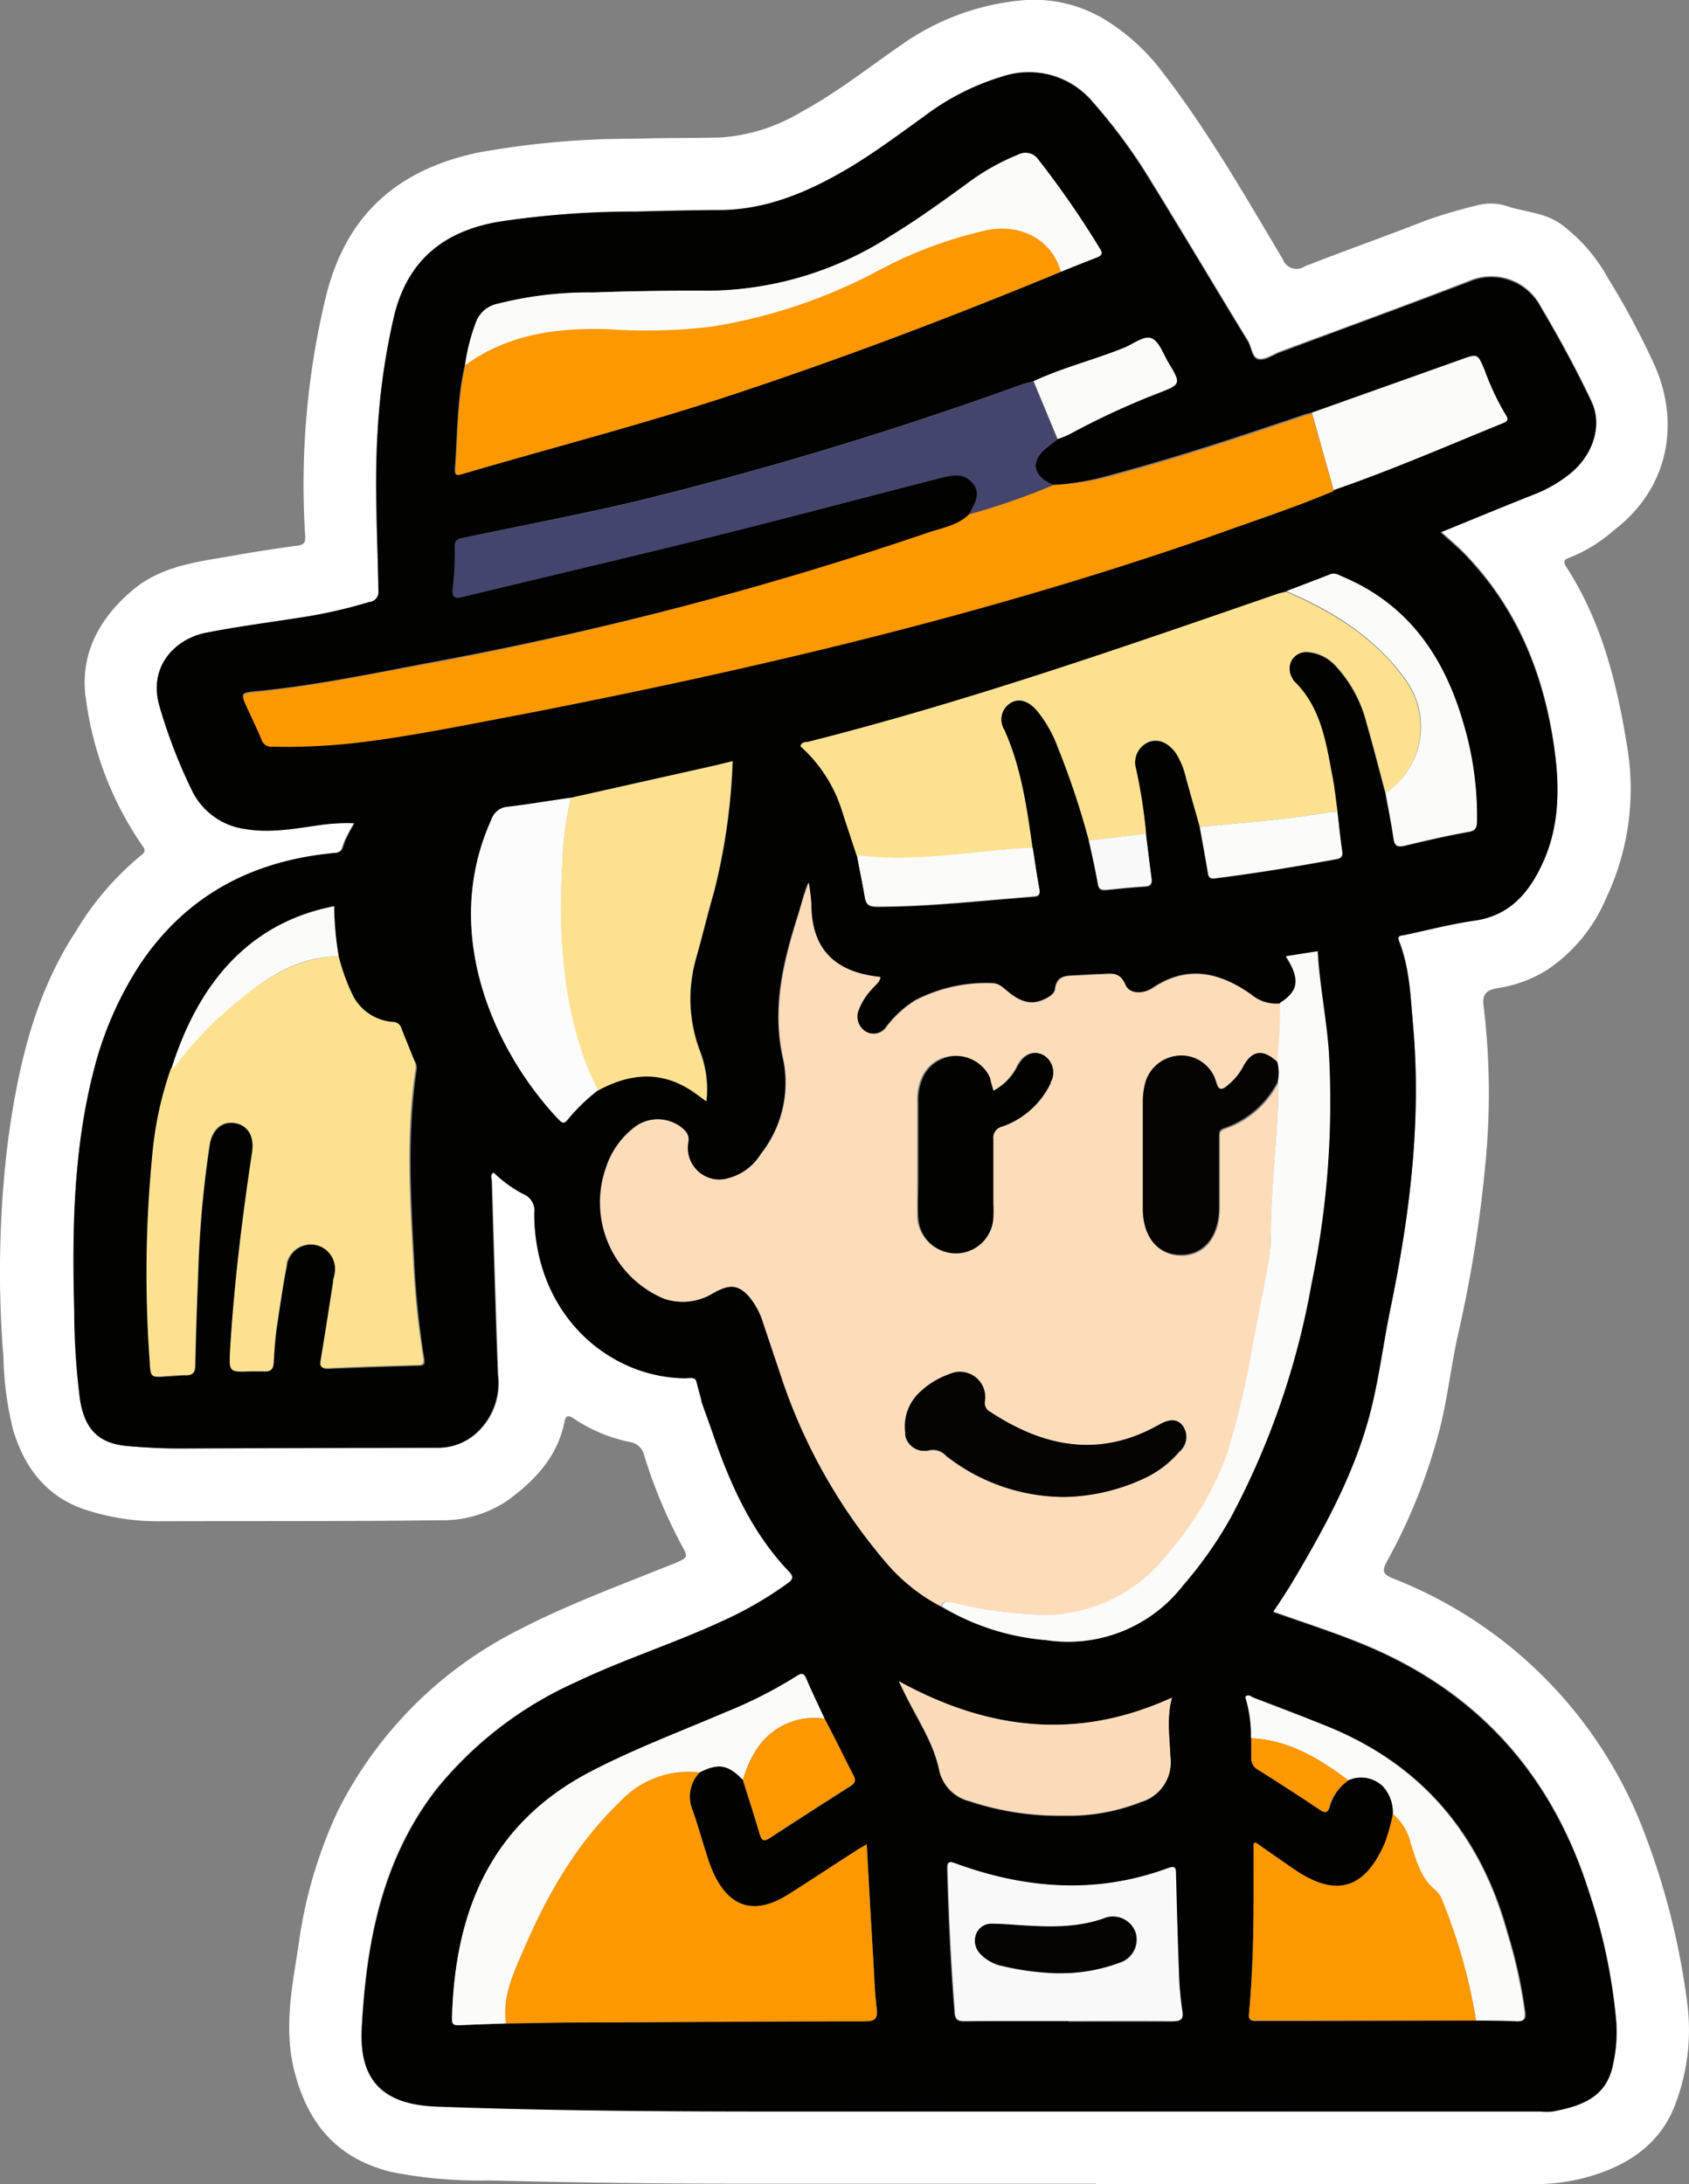
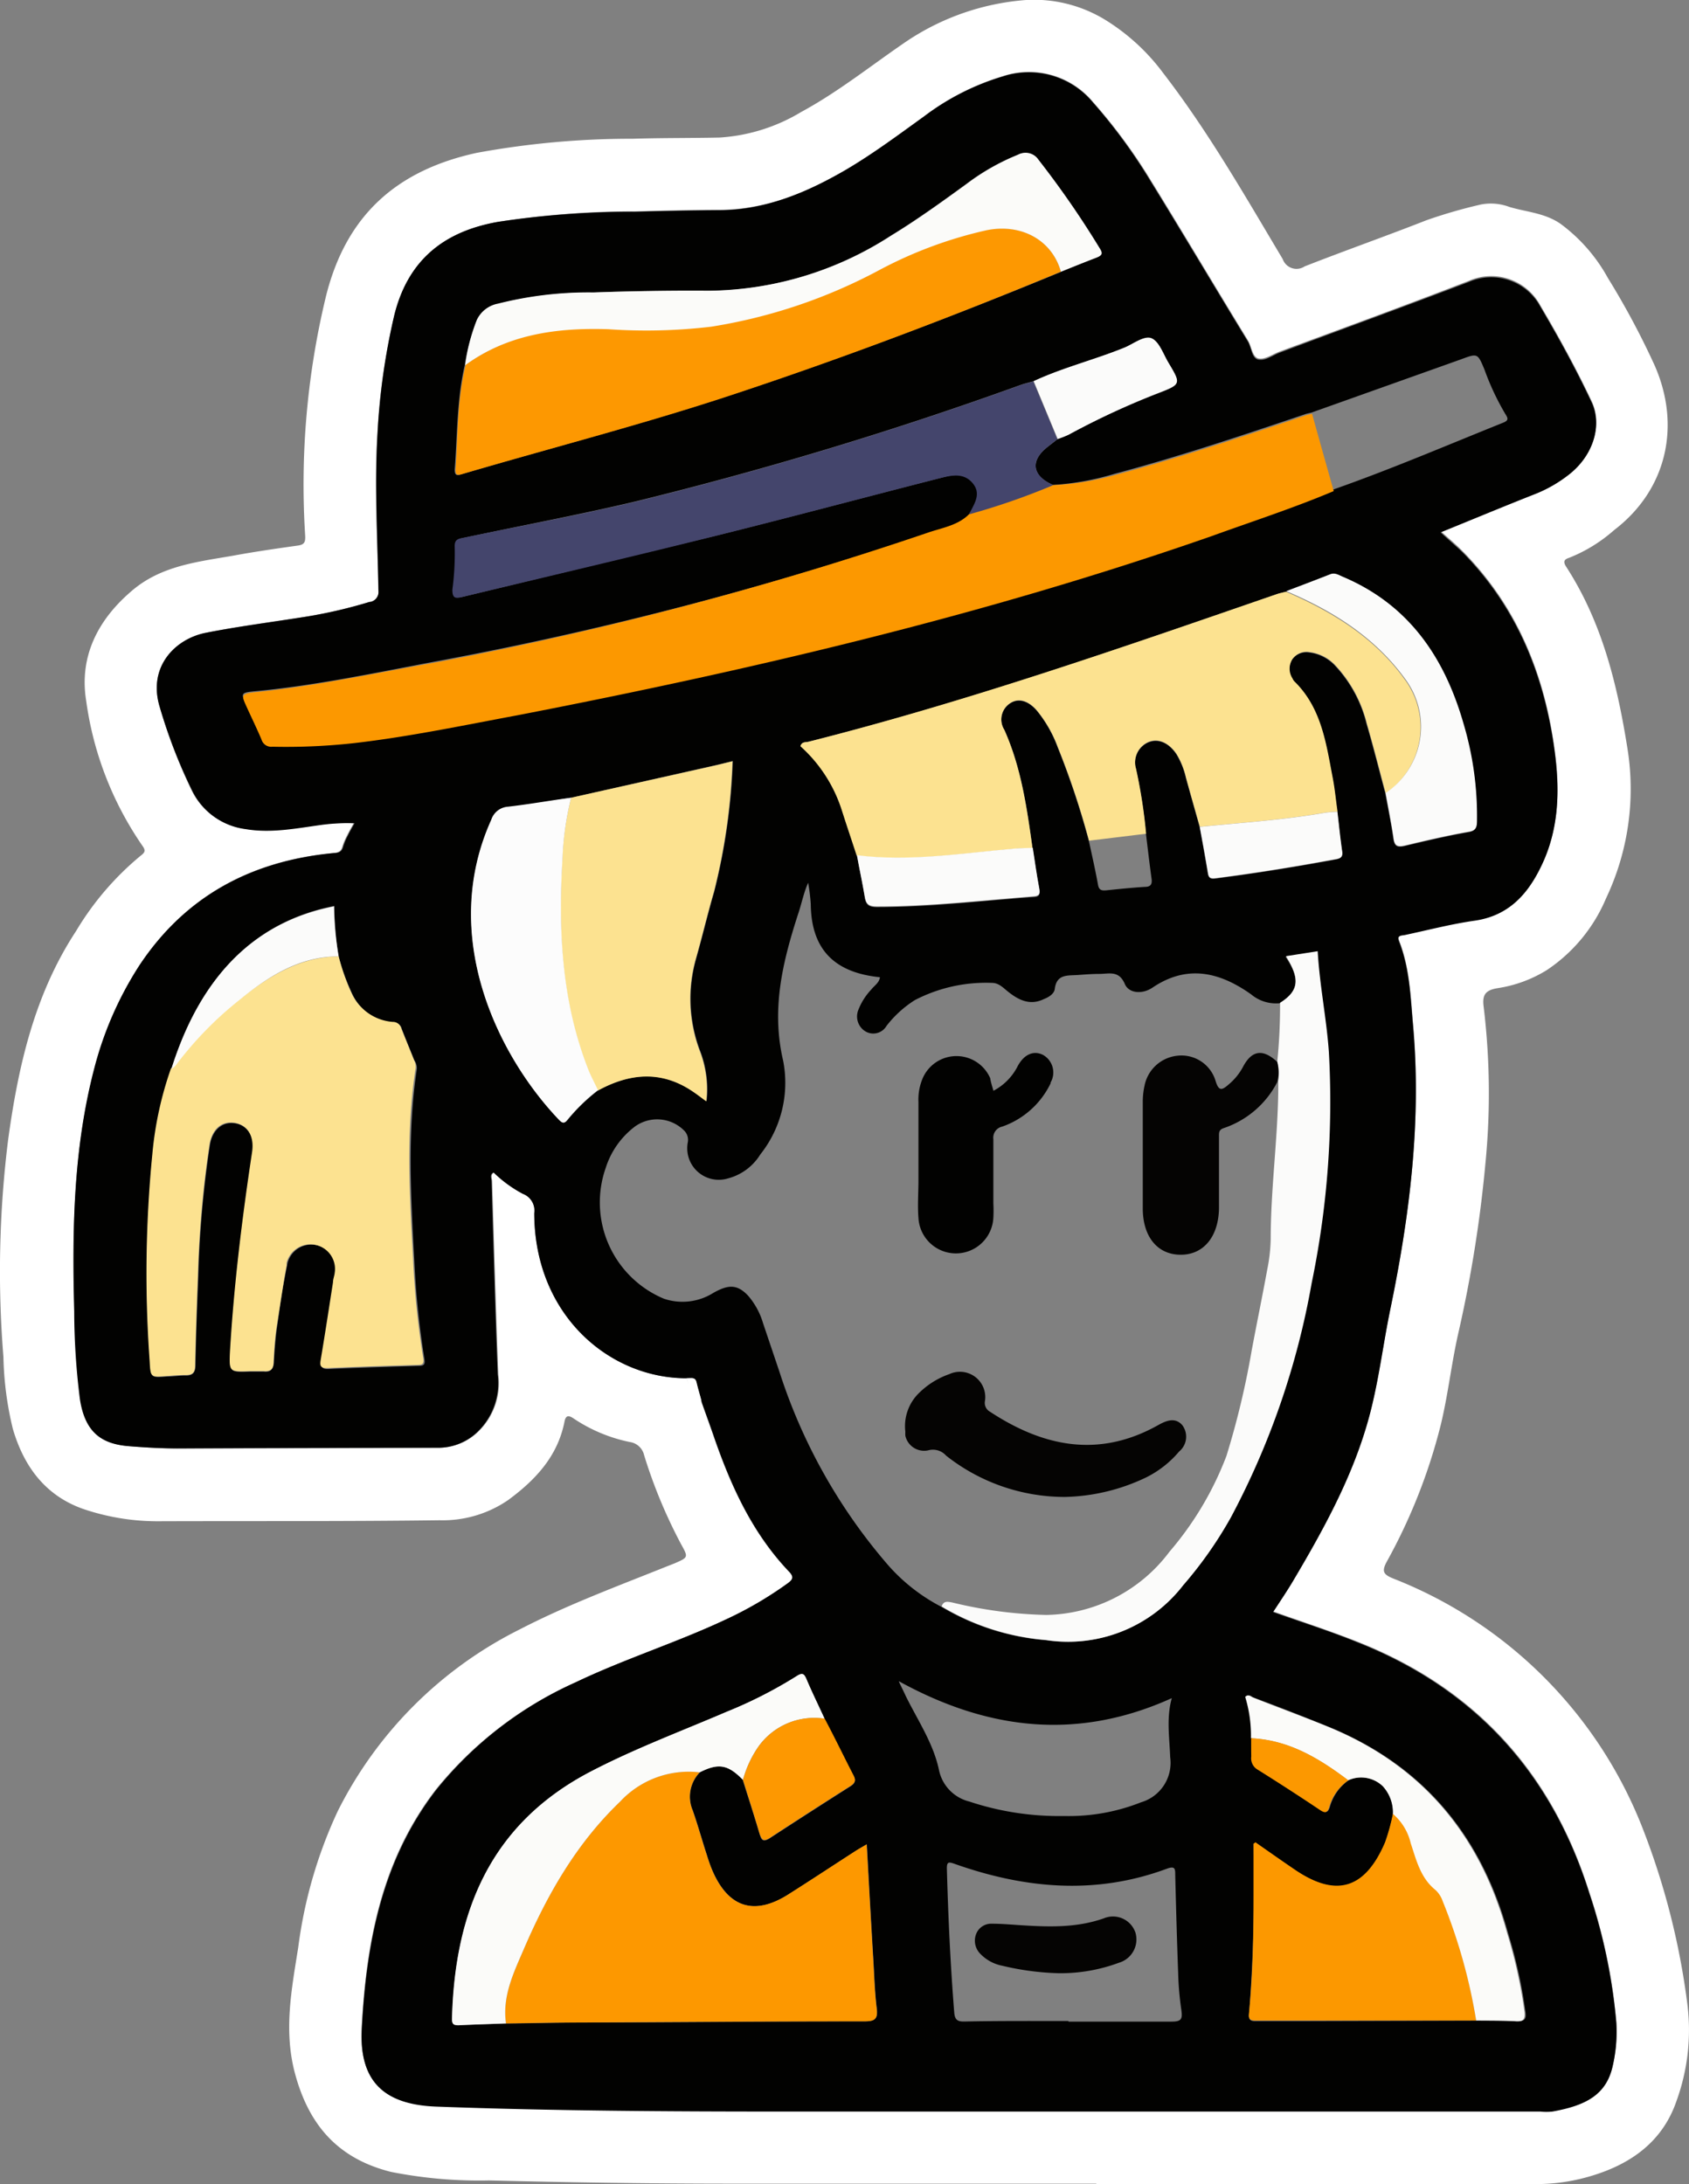
<svg xmlns="http://www.w3.org/2000/svg" viewBox="0 0 167.53 216.6">
  <rect x="0" y="0" width="167.53" height="216.6" fill="#808080" stroke="none" />
  <title>maria</title>
  <g id="Layer_2" data-name="Layer 2">
    <g id="Maria">
      <path d="M108.74,216.55H72.63c-8,0-16.07-.12-24.1-.32a45,45,0,0,1-9.76-.85c-5.21-1.31-8.1-4.58-9.49-9.68-1.17-4.28-.36-8.41.3-12.57a45.64,45.64,0,0,1,3.92-13.52,40.3,40.3,0,0,1,18-18c4.69-2.43,9.62-4.26,14.51-6.22l.89-.35c1.38-.6,1.38-.6.66-1.9a50.14,50.14,0,0,1-3.67-8.83A1.7,1.7,0,0,0,62.46,143a15.6,15.6,0,0,1-5.59-2.35c-.55-.37-.77-.22-.88.34-.68,3.45-2.9,5.79-5.59,7.77a11.45,11.45,0,0,1-6.8,2c-9.23.12-18.46.07-27.69.1a23,23,0,0,1-7.54-1.18c-3.83-1.3-6-4.22-7.1-8a32.76,32.76,0,0,1-.93-7.11A105.43,105.43,0,0,1,.81,113c1-7.27,2.61-14.39,6.73-20.66A28.83,28.83,0,0,1,14,84.82c.41-.31.44-.51.13-.94A33.19,33.19,0,0,1,8.55,69.51c-.71-4.35,1.11-8,4.49-10.89,2.9-2.51,6.49-2.89,10.06-3.51,2.12-.39,4.25-.7,6.39-1,.73-.09.81-.37.78-1a79.48,79.48,0,0,1,2.07-23.76c2-8,7-12.46,14.94-14.19a84.65,84.65,0,0,1,15.48-1.4c2.87-.09,5.75-.06,8.62-.12a17.79,17.79,0,0,0,8.08-2.53c3.7-2,7-4.66,10.44-7A24.56,24.56,0,0,1,101.78,0a13.54,13.54,0,0,1,7.9,2,20.69,20.69,0,0,1,5.7,5.25c4.48,5.81,8.1,12.16,11.85,18.44a1.45,1.45,0,0,0,1.85.89,1.37,1.37,0,0,0,.32-.16c4-1.57,8.07-3,12.09-4.58a50.48,50.48,0,0,1,5.4-1.56,5.21,5.21,0,0,1,2.82.24c1.7.51,3.5.59,5.07,1.67a16.6,16.6,0,0,1,4.7,5.37,78.54,78.54,0,0,1,4.62,8.63c2.64,5.93,1.3,12.34-4,16.38a15.15,15.15,0,0,1-4.47,2.75c-.51.16-.59.4-.29.87,3.58,5.52,5.09,11.74,6.1,18.13a25.29,25.29,0,0,1-2.14,14.77,16,16,0,0,1-5.87,7.11A12.94,12.94,0,0,1,148.51,98c-1.27.21-1.5.76-1.34,1.9a71.55,71.55,0,0,1,.16,15.55,128.41,128.41,0,0,1-2.71,16.88c-.67,3-1,6.05-1.72,9a55.86,55.86,0,0,1-5.35,13.54c-.51.95-.35,1.26.62,1.66A43.64,43.64,0,0,1,162.81,181a73.19,73.19,0,0,1,4.55,17.69,20.61,20.61,0,0,1-1.07,9.66c-1.39,4.06-4.57,6.3-8.58,7.47a18.93,18.93,0,0,1-5.55.77H108.74ZM69.37,138.39a6,6,0,0,1,.22.68c.41,1.17.84,2.33,1.24,3.5,1.69,4.87,3.81,9.5,7.42,13.29.52.54.37.8-.16,1.18a36.87,36.87,0,0,1-6.2,3.61c-4.85,2.26-10,3.88-14.81,6.19a37.41,37.41,0,0,0-13.85,10.62c-5.41,7-6.91,15.18-7.36,23.65-.28,5.22,2.18,7.54,7.41,7.73,11.43.42,22.87.45,34.3.49,25.07.08,50.14,0,75.21,0a6,6,0,0,0,1.2,0c3.34-.6,5.39-1.67,6-4.6a15,15,0,0,0,.34-4.17,55.7,55.7,0,0,0-2.68-12.88c-3.72-11.93-11.34-20.28-23-24.88-2.74-1.08-5.56-2-8.36-3,.65-1,1.33-2,1.93-3.05,3.36-5.69,6.53-11.47,8-18,.66-3,1.07-6,1.69-9,1.92-9.27,3.1-18.61,2.26-28.1-.25-2.82-.33-5.68-1.38-8.36-.27-.7.23-.61.59-.69,2.3-.49,4.59-1.09,6.92-1.42,3.64-.52,5.54-3,6.86-6,1.61-3.72,1.54-7.63.94-11.56-1.08-7.22-3.8-13.67-9-18.94-.67-.68-1.4-1.29-2.2-2,3.18-1.29,6.22-2.56,9.29-3.77a13.45,13.45,0,0,0,3.49-2c2.34-1.85,3.29-4.8,2.2-7.12-1.53-3.25-3.26-6.4-5.09-9.5a5.53,5.53,0,0,0-7.08-2.45c-6.22,2.41-12.49,4.69-18.73,7-.71.26-1.47.82-2.12.71s-.7-1.2-1.09-1.82c-3.23-5.28-6.39-10.61-9.64-15.88a54.58,54.58,0,0,0-5.71-7.74,8.25,8.25,0,0,0-8.91-2.57,24.61,24.61,0,0,0-7.87,4c-2.53,1.82-5,3.68-7.72,5.27-3.9,2.3-8,4-12.63,4-2.76,0-5.52.08-8.27.15A88.72,88.72,0,0,0,49.4,22c-5.39,1-9,3.85-10.31,9.34A66.42,66.42,0,0,0,37.43,43c-.31,5.16,0,10.31.09,15.47a1,1,0,0,1-.72,1.22l-.16,0a47.85,47.85,0,0,1-7,1.57c-3.08.47-6.17.89-9.23,1.49s-5.77,3.38-4.57,7.31A51.61,51.61,0,0,0,19,78.37a6.86,6.86,0,0,0,5.34,3.82c2.54.42,5-.09,7.51-.43a19.35,19.35,0,0,1,3.23-.12c-.28.5-.48.84-.65,1.2a6.28,6.28,0,0,0-.47,1.1c-.13.53-.45.61-.95.66-8.09.77-14.64,4.24-19.17,11.14A34.8,34.8,0,0,0,9.4,105.9c-2.12,7.93-2.26,16-2,24.17A70.54,70.54,0,0,0,8,138.79c.52,3.32,2.2,4.43,4.91,4.63,1.63.13,3.27.23,4.91.22q12.77,0,25.54-.07a5.64,5.64,0,0,0,4.19-1.7,6.69,6.69,0,0,0,1.88-5.56c-.24-6.4-.42-12.79-.61-19.18,0-.28-.21-.64.2-.86a12.57,12.57,0,0,0,2.9,2.12A1.77,1.77,0,0,1,53,120.3c0,10.08,7.42,16.39,15.11,16.38a5.08,5.08,0,0,0,1.29,2.13Z" fill="#fff" />
      <path d="M68.1,136.68c-7.69,0-15.09-6.3-15.11-16.38a1.77,1.77,0,0,0-1.14-1.91,12.57,12.57,0,0,1-2.9-2.12c-.41.22-.21.58-.2.86.19,6.39.37,12.78.61,19.18a6.69,6.69,0,0,1-1.88,5.56,5.64,5.64,0,0,1-4.19,1.7q-12.76,0-25.54.07c-1.64,0-3.28-.09-4.91-.22-2.71-.2-4.39-1.31-4.91-4.63a70.54,70.54,0,0,1-.57-8.72c-.22-8.13-.08-16.24,2-24.17a34.8,34.8,0,0,1,4.46-10.16C18.41,88.84,25,85.37,33.1,84.6c.5,0,.82-.13.95-.66a6.28,6.28,0,0,1,.47-1.1c.17-.36.37-.7.65-1.2a19.66,19.66,0,0,0-3.25.16c-2.49.34-5,.85-7.51.43a6.86,6.86,0,0,1-5.34-3.82,51.89,51.89,0,0,1-3.23-8.3c-1.2-4,1.55-6.75,4.56-7.35s6.15-1,9.23-1.49a47.85,47.85,0,0,0,7-1.57,1,1,0,0,0,.91-1.08l0-.16c-.08-5.16-.4-10.31-.09-15.47A66.82,66.82,0,0,1,39.1,31.3C40.45,25.81,44,22.94,49.41,22A88.72,88.72,0,0,1,63,21c2.75-.07,5.51-.13,8.27-.15,4.63,0,8.73-1.75,12.63-4,2.69-1.59,5.19-3.45,7.72-5.27a24.61,24.61,0,0,1,7.87-4,8.26,8.26,0,0,1,8.9,2.57,54.12,54.12,0,0,1,5.73,7.82c3.25,5.27,6.41,10.6,9.64,15.88.39.62.37,1.71,1.09,1.82s1.41-.45,2.12-.71c6.24-2.34,12.51-4.62,18.73-7a5.53,5.53,0,0,1,7.08,2.45c1.83,3.1,3.56,6.25,5.09,9.5,1.09,2.32.14,5.27-2.2,7.12a13.45,13.45,0,0,1-3.49,2c-3.07,1.21-6.11,2.48-9.29,3.77.8.74,1.53,1.35,2.2,2,5.18,5.27,7.9,11.72,9,18.94.6,3.93.67,7.84-.94,11.56-1.32,3-3.22,5.47-6.86,6-2.33.33-4.62.93-6.92,1.42-.36.08-.86,0-.59.69,1.05,2.68,1.13,5.54,1.38,8.36.84,9.49-.34,18.83-2.26,28.1-.62,3-1,6-1.69,9-1.45,6.52-4.62,12.3-8,18-.6,1-1.28,2-1.93,3,2.8,1,5.62,1.88,8.36,3,11.64,4.6,19.26,13,23,24.88a55.7,55.7,0,0,1,2.68,12.88,15,15,0,0,1-.34,4.17c-.61,2.93-2.66,4-6,4.6a6,6,0,0,1-1.2,0H77.6c-11.43,0-22.87-.07-34.3-.49-5.23-.19-7.69-2.51-7.41-7.73.45-8.47,2-16.67,7.36-23.65a37.35,37.35,0,0,1,13.85-10.7c4.84-2.31,10-3.93,14.81-6.19a36.87,36.87,0,0,0,6.2-3.61c.53-.38.68-.64.16-1.18-3.61-3.79-5.73-8.42-7.42-13.29-.4-1.17-.83-2.33-1.24-3.5,0-.21-.44-1.37-.52-1.94S68.72,136.68,68.1,136.68Zm65.64,39.87a3.1,3.1,0,0,1,3.44.59,3.85,3.85,0,0,1,1,2.74,20.45,20.45,0,0,1-.79,2.88c-1.92,4.62-4.83,5.5-9,2.67-1.31-.89-2.6-1.8-3.86-2.68-.12.09-.18.11-.18.13a167,167,0,0,1-.46,16.89c-.06.58.21.67.69.66h4l17.85-.05c1.32,0,2.64,0,4,.07.75,0,1-.17.88-.94a48.76,48.76,0,0,0-1.73-7.82c-2.64-9.65-8.4-16.6-17.74-20.43-2.47-1-5-2-7.47-2.91-.21-.08-.44-.4-.76-.06.59,1.3.43,2.71.57,4.1v1.78a1.29,1.29,0,0,0,.63,1.29l6.18,4c.49.33.74.32.92-.29a4.82,4.82,0,0,1,1.85-2.62Zm-60.06,0c.56,1.78,1.14,3.56,1.67,5.35.18.58.32.81,1,.4q4-2.61,8-5.15c.48-.31.56-.58.31-1.05-1-1.87-1.91-3.75-2.86-5.62-.6-1.31-1.23-2.59-1.79-3.91-.25-.59-.44-.68-1-.31a44.75,44.75,0,0,1-6.91,3.49c-4.51,1.93-9.11,3.65-13.47,5.92-10,5.19-13.51,13.92-13.78,24.52,0,.56.17.68.69.65,1.55-.08,3.11-.12,4.67-.18,2.27,0,4.55-.08,6.83-.09,9.59,0,19.18-.12,28.77-.12,1,0,1.28-.29,1.16-1.28-.19-1.55-.24-3.11-.33-4.66-.23-3.82-.44-7.64-.66-11.61-.47.28-.82.47-1.14.68-2.22,1.43-4.41,2.88-6.64,4.29-3.35,2.12-5.91,1.32-7.5-2.3-.22-.51-.4-1-.57-1.58-.48-1.48-.9-3-1.41-4.45a3.46,3.46,0,0,1,.7-3.78c1.86-.95,2.8-.78,4.28.75ZM102.53,37.8c-.42.12-.85.22-1.26.36A373.47,373.47,0,0,1,63.1,49.71c-5.64,1.34-11.36,2.4-17,3.61-.51.11-.9.13-.91.82,0,1.44-.08,2.87-.22,4.3-.07.87.25.89,1,.72l24.88-6c7.55-1.88,15.07-3.89,22.6-5.81,1.09-.28,2.24-.52,3.12.52s.24,1.94-.24,2.87a.26.26,0,0,1-.08.22c-1.12,1.16-2.66,1.4-4.09,1.88A357.42,357.42,0,0,1,43.44,65.55c-6,1.12-12,2.42-18.18,3-1.39.14-1.38.19-.81,1.42s1,2.16,1.49,3.27A1,1,0,0,0,27,74a61.3,61.3,0,0,0,8.13-.36C40.6,73,46,71.87,51.34,70.83,74.65,66.31,97.73,60.91,120.17,53c4.06-1.43,8.15-2.78,12.12-4.47,5.69-2,11.22-4.37,16.8-6.61.54-.22.52-.41.23-.85a25.57,25.57,0,0,1-2.08-4.43c-.68-1.62-.67-1.62-2.34-1l-14.8,5.27c-.23.06-.47.1-.69.18-6.25,2.11-12.5,4.2-18.87,5.9a26.78,26.78,0,0,1-6.08,1.1c-2.07-.87-2.31-2.37-.59-3.74.34-.27.69-.52,1-.79a9.28,9.28,0,0,0,1.13-.47A77.1,77.1,0,0,1,114.9,39c2.23-.87,2.23-.9,1-3-.51-.85-.89-2.07-1.64-2.41s-1.83.54-2.73.91C108.55,35.69,105.43,36.45,102.53,37.8ZM56.65,79.11c-2.08.32-4.16.7-6.26.94a1.87,1.87,0,0,0-1.64,1.26c-5.18,11.45.58,23.31,6.68,29.72.36.37.56.43.9,0a18.29,18.29,0,0,1,3-2.9c3.13-1.72,6.27-2,9.38.06.44.29.86.62,1.38,1a10.54,10.54,0,0,0-.65-5A14.6,14.6,0,0,1,69.07,95c.62-2.19,1.14-4.4,1.78-6.59a61.37,61.37,0,0,0,1.84-12.94c-.64.15-1.32.33-2,.48ZM46.1,36.2c-.79,3.41-.73,6.89-1,10.35,0,.63.21.62.7.47C54.87,44.34,64,42,73,39,83.87,35.4,94.58,31.35,105.15,27c1.19-.48,2.37-1,3.56-1.42.45-.18.62-.34.3-.85a89.56,89.56,0,0,0-6.12-8.87,1.52,1.52,0,0,0-2-.49,22.22,22.22,0,0,0-5.08,2.89c-2.45,1.79-4.92,3.56-7.51,5.14a33.88,33.88,0,0,1-18.12,5.45c-3.79,0-7.59,0-11.39.17a36.74,36.74,0,0,0-9.39,1.13,2.9,2.9,0,0,0-2.1,1.62A19.31,19.31,0,0,0,46.1,36.2ZM33.59,94.84a32.14,32.14,0,0,1-.43-5C25.63,91.31,20.07,96.38,17,106a35,35,0,0,0-1.85,8.51,120.66,120.66,0,0,0-.27,20.47c.09,1.66.07,1.65,1.66,1.53.64,0,1.28-.11,1.92-.1s.92-.29.93-1c.06-3,.16-5.91.28-8.86a106.93,106.93,0,0,1,1.15-13c.25-1.53,1.27-2.35,2.5-2.15s2,1.33,1.72,2.92c-1,6.56-1.8,13.14-2.19,19.77-.11,2-.08,2,2,1.93q.66,0,1.32,0c.68.07.91-.23,1-.87.06-1.16.14-2.32.3-3.46.28-2.06.58-4.12,1-6.16a2.44,2.44,0,0,1,4.85.52,2,2,0,0,1,0,.26,6.19,6.19,0,0,1-.17.94c-.4,2.56-.79,5.13-1.22,7.69-.11.64,0,.85.69.82,3-.14,5.91-.22,8.87-.31.48,0,.71-.06.61-.67a86.44,86.44,0,0,1-1-9.65c-.34-6.39-.72-12.77.25-19.14a1.39,1.39,0,0,0-.24-.83c-.41-1-.85-2.07-1.25-3.11a.84.84,0,0,0-.84-.65,4.89,4.89,0,0,1-4.11-2.9A21,21,0,0,1,33.59,94.84Zm68.83-10.73c-.56-4-1.12-8-2.8-11.72a1.91,1.91,0,0,1,.58-2.64h0c.81-.53,1.78-.26,2.64.73a12.52,12.52,0,0,1,2.07,3.64,80.47,80.47,0,0,1,3.1,9.3c.31,1.44.64,2.87.9,4.32.1.56.39.59.83.55,1.27-.13,2.54-.26,3.82-.34.58,0,.74-.27.66-.82-.2-1.47-.37-2.93-.55-4.4a52.24,52.24,0,0,0-1-6.46,2.2,2.2,0,0,1,1.18-2.62c1-.45,2.07,0,2.84,1.16a7.83,7.83,0,0,1,.93,2.31c.45,1.64.92,3.28,1.38,4.92.27,1.53.54,3,.8,4.57.07.45.25.58.72.52,4-.51,8-1.16,12-1.9.48-.09.67-.26.59-.78-.19-1.3-.32-2.61-.47-3.91-.16-1.1-.26-2.22-.47-3.31-.66-3.44-1.11-7-3.81-9.61a1,1,0,0,1-.19-.3,1.76,1.76,0,0,1,0-1.92,1.72,1.72,0,0,1,1.68-.69,4.19,4.19,0,0,1,2.6,1.34,12.94,12.94,0,0,1,3.09,5.73c.67,2.29,1.25,4.61,1.87,6.92.27,1.49.59,3,.79,4.47.11.76.38.9,1.09.74,2.09-.5,4.2-1,6.32-1.37.75-.13.84-.44.86-1.09a32,32,0,0,0-1.32-9.58c-1.93-6.58-5.48-11.85-12-14.62-.4-.17-.77-.43-1.24-.24-1.45.57-2.9,1.12-4.35,1.67-.3.08-.62.14-.91.24C111.31,64.21,96,69.6,80.21,73.55c-.27.07-.66,0-.8.44a14.4,14.4,0,0,1,4.14,6.45c.49,1.47,1,3,1.45,4.42.26,1.37.56,2.73.77,4.1.11.76.39,1,1.2,1,5.2,0,10.34-.62,15.5-1,.61,0,.72-.24.61-.81C102.81,86.76,102.63,85.42,102.42,84.11ZM127,99.48a3.83,3.83,0,0,1-2.9-.87c-3.1-2.2-6.32-3-9.77-.68-1,.69-2.36.6-2.76-.35-.59-1.37-1.54-1-2.53-1-.72,0-1.44.06-2.15.11-1,.07-2.09-.11-2.27,1.39-.06.48-.61.82-1.09,1-1.35.66-2.47.11-3.52-.72-.5-.39-.92-.89-1.64-.89a15.31,15.31,0,0,0-7.63,1.71,10.88,10.88,0,0,0-2.81,2.56,1.52,1.52,0,0,1-2.09.54h0a1.73,1.73,0,0,1-.69-2.16,6.21,6.21,0,0,1,1.28-2c.29-.38.78-.65.85-1.21-4.27-.43-6.81-2.53-6.86-7.24a19.34,19.34,0,0,0-.26-2.13c-.45,1-.65,2.09-1,3.11-1.53,4.74-2.68,9.42-1.48,14.54a11.43,11.43,0,0,1-2.27,9.3,5.36,5.36,0,0,1-3.2,2.37,3.13,3.13,0,0,1-3.91-2.08,3.18,3.18,0,0,1-.09-1.44,1.3,1.3,0,0,0-.4-1.27A3.77,3.77,0,0,0,63,111.7a8.27,8.27,0,0,0-2.91,4.09,10.35,10.35,0,0,0,5.76,13,5.75,5.75,0,0,0,4.91-.58c1.43-.8,2.34-.91,3.46.3a7.35,7.35,0,0,1,1.47,2.72L77.3,136a55,55,0,0,0,10.54,18.92,18.15,18.15,0,0,0,5.47,4.39,23.92,23.92,0,0,0,10.38,3.34,14.4,14.4,0,0,0,13.58-5.43,40.16,40.16,0,0,0,4.74-6.75,78.18,78.18,0,0,0,8-23.2,88.76,88.76,0,0,0,1.75-22.88c-.23-3.34-.91-6.62-1.11-10l-3.14.49c1.5,2.23,1.32,3.39-.54,4.57ZM106,200.48h10.18c1,0,1.12-.24,1-1.14a30.28,30.28,0,0,1-.32-3.69c-.12-3.23-.21-6.47-.29-9.7,0-.61,0-.94-.84-.63-7,2.6-14,2-21-.47-.62-.22-.83-.26-.81.5.13,4.75.35,9.49.73,14.23.06.73.33.9,1,.89,3.43-.07,6.87-.05,10.3-.05ZM89.17,166.79c.31.65.49,1,.68,1.42,1.18,2.39,2.72,4.66,3.28,7.29a4.06,4.06,0,0,0,3,3.15,28.24,28.24,0,0,0,9.43,1.44,19.44,19.44,0,0,0,7.62-1.36,4.08,4.08,0,0,0,2.89-4.48c-.07-1.94-.39-3.89.16-5.85-9.25,4.19-18.13,3.24-27.06-1.67Z" fill="#020201" />
      <path d="M68.1,136.68c.5,0,.86-.14,1,.45s.36,1.3.45,1.72C68.79,138.89,68.33,137.48,68.1,136.68Z" fill="#fff" />
-       <path d="M93.33,159.3a18.15,18.15,0,0,1-5.47-4.39A55,55,0,0,1,77.32,136l-1.6-4.77a7.35,7.35,0,0,0-1.47-2.72c-1.12-1.21-2-1.1-3.46-.3a5.75,5.75,0,0,1-4.91.58,10.35,10.35,0,0,1-5.76-13,8.2,8.2,0,0,1,3-4.11,3.77,3.77,0,0,1,4.75.36,1.3,1.3,0,0,1,.4,1.27,3.14,3.14,0,0,0,2.56,3.62,3.06,3.06,0,0,0,1.44-.1,5.36,5.36,0,0,0,3.2-2.37,11.43,11.43,0,0,0,2.27-9.3c-1.2-5.12,0-9.8,1.48-14.54a29.4,29.4,0,0,1,1-3.11,19.34,19.34,0,0,1,.26,2.13c0,4.71,2.59,6.81,6.86,7.24-.07.56-.56.83-.85,1.21a6.21,6.21,0,0,0-1.28,2,1.74,1.74,0,0,0,.67,2.21,1.53,1.53,0,0,0,2.1-.51v0a10.88,10.88,0,0,1,2.81-2.56,15.31,15.31,0,0,1,7.63-1.71c.72,0,1.14.5,1.64.89,1,.83,2.17,1.38,3.52.72.48-.23,1-.57,1.09-1,.18-1.5,1.28-1.32,2.27-1.39.71,0,1.43-.08,2.15-.11,1,0,1.94-.37,2.53,1,.4,1,1.73,1,2.76.35,3.45-2.29,6.67-1.52,9.77.68a3.83,3.83,0,0,0,2.9.87,57.19,57.19,0,0,1-.28,5.86c-1.4-1.31-2.52-1.16-3.4.52a5.87,5.87,0,0,1-1.43,1.74c-.65.57-1,.71-1.27-.34a3.53,3.53,0,0,0-3.76-2.53,3.71,3.71,0,0,0-3.3,3,7.36,7.36,0,0,0-.17,1.55V120c0,2.75,1.5,4.52,3.73,4.54s3.77-1.76,3.83-4.57v-7.06c0-.39-.08-.75.48-.93a9.31,9.31,0,0,0,5.3-4.56v1c-.07,4.89-.71,9.76-.75,14.66a16.71,16.71,0,0,1-.34,3c-.49,2.69-1,5.38-1.55,8.07a82.86,82.86,0,0,1-2.5,10.43c-1.15,3.55-3.36,6.59-5.65,9.5a15.57,15.57,0,0,1-12.27,6.08,43,43,0,0,1-9.31-1.23C93.92,158.83,93.53,158.73,93.33,159.3Zm12.27-10.85a19.39,19.39,0,0,0,8.09-1.93A10.22,10.22,0,0,0,117,144a1.9,1.9,0,0,0,.31-2.61c-.71-.86-1.62-.48-2.4,0C109,144.62,103.51,143.5,98.2,140a1,1,0,0,1-.54-1.06,2.51,2.51,0,0,0-2.12-2.84,2.56,2.56,0,0,0-1.42.2,8,8,0,0,0-2.94,1.81A4.59,4.59,0,0,0,89.76,142a1.91,1.91,0,0,0,1.92,1.89,2.32,2.32,0,0,0,.38,0,1.74,1.74,0,0,1,1.78.52A19.08,19.08,0,0,0,105.6,148.45Zm-7.06-40.28c-.13-.43-.28-.86-.45-1.28a3.65,3.65,0,0,0-6.7,0,5.37,5.37,0,0,0-.42,2.34V117c0,1.23,0,2.48,0,3.71a3.72,3.72,0,0,0,7.43,0c0-.48,0-1,0-1.44v-6.35a1.13,1.13,0,0,1,.89-1.26,8.4,8.4,0,0,0,4.79-4.29,2,2,0,0,0-.61-2.76l-.08,0c-1-.49-2-.06-2.59,1.23A5.65,5.65,0,0,1,98.54,108.17Z" fill="#fddcba" />
      <path d="M104.46,48.11a27.61,27.61,0,0,0,6.12-1c6.37-1.7,12.62-3.79,18.87-5.9.22-.08.46-.12.69-.18.71,2.56,1.43,5.11,2.15,7.67-4,1.69-8.06,3-12.12,4.47C97.73,61,74.65,66.41,51.34,70.93c-5.37,1-10.74,2.13-16.18,2.76a61.3,61.3,0,0,1-8.13.36,1,1,0,0,1-1.09-.71c-.47-1.11-1-2.19-1.49-3.27s-.58-1.28.81-1.42c6.13-.63,12.14-1.93,18.18-3A358.56,358.56,0,0,0,92.1,52.8c1.43-.48,3-.72,4.09-1.88A68.8,68.8,0,0,0,104.46,48.11Z" fill="#fc9800" />
      <path d="M137.44,78.64c-.62-2.31-1.2-4.63-1.87-6.92A12.94,12.94,0,0,0,132.48,66a4.19,4.19,0,0,0-2.6-1.34,1.72,1.72,0,0,0-1.68.69,1.76,1.76,0,0,0,0,1.92,1,1,0,0,0,.19.3c2.7,2.64,3.15,6.17,3.81,9.61.21,1.09.31,2.21.47,3.31a11.91,11.91,0,0,0-1.19.09c-4.13.73-8.31,1-12.47,1.41-.46-1.64-.93-3.28-1.38-4.92a7.83,7.83,0,0,0-.93-2.31c-.77-1.13-1.85-1.61-2.84-1.16a2.2,2.2,0,0,0-1.18,2.62,52.24,52.24,0,0,1,1,6.46l-5.66.69a80.47,80.47,0,0,0-3.1-9.3,12.78,12.78,0,0,0-2.07-3.62c-.86-1-1.83-1.26-2.64-.73a1.92,1.92,0,0,0-.6,2.64h0c1.68,3.75,2.24,7.75,2.8,11.75a15.39,15.39,0,0,0-1.79.07c-5.2.45-10.4,1.32-15.65.66-.48-1.47-1-3-1.45-4.42A14.4,14.4,0,0,0,79.39,74c.14-.48.53-.37.8-.44,15.78-4,31.1-9.34,46.45-14.64.29-.1.61-.16.91-.24,4.66,2,8.88,4.61,11.85,8.79a7.94,7.94,0,0,1-1.78,11.08Z" fill="#fce290" />
      <path d="M33.59,94.84a20.76,20.76,0,0,0,1.26,3.6,4.89,4.89,0,0,0,4.11,2.9.84.84,0,0,1,.84.65c.4,1,.84,2.07,1.25,3.11a1.43,1.43,0,0,1,.18.8c-1,6.37-.59,12.75-.25,19.14a86.44,86.44,0,0,0,1,9.65c.1.61-.13.66-.61.67-3,.09-5.92.17-8.87.31-.69,0-.8-.18-.69-.82.43-2.56.82-5.13,1.22-7.69,0-.31.14-.63.17-.94a2.44,2.44,0,0,0-4.77-1c0,.09,0,.18,0,.26-.37,2-.67,4.1-1,6.16-.16,1.14-.24,2.3-.3,3.46,0,.64-.27.94-1,.87q-.66,0-1.32,0c-2.06.08-2.09.08-2-1.93.39-6.63,1.2-13.21,2.19-19.77.24-1.59-.42-2.71-1.72-2.92s-2.25.62-2.5,2.15a106.93,106.93,0,0,0-1.15,13c-.12,3-.22,5.9-.28,8.86,0,.71-.2,1-.93,1s-1.28.05-1.92.1c-1.59.12-1.57.13-1.66-1.53a120.66,120.66,0,0,1,.27-20.47,35,35,0,0,1,1.85-8.51,1.46,1.46,0,0,0,.38-.27,35.36,35.36,0,0,1,6.32-6.5C26.62,96.85,29.69,94.89,33.59,94.84Z" fill="#fce290" />
      <path d="M69.4,175.76a3.46,3.46,0,0,0-.7,3.78c.51,1.47.93,3,1.41,4.45.17.53.35,1.07.57,1.58,1.59,3.62,4.15,4.42,7.5,2.3,2.23-1.41,4.42-2.86,6.64-4.29.32-.21.67-.4,1.14-.68.22,4,.43,7.79.66,11.61.09,1.55.14,3.11.33,4.66.12,1-.12,1.28-1.16,1.28-9.59,0-19.18.07-28.77.12-2.28,0-4.56.06-6.83.09-.38-2.64.72-4.93,1.71-7.24,2.34-5.47,5.25-10.58,9.59-14.74A9.3,9.3,0,0,1,69.4,175.76Z" fill="#fd9800" />
      <path d="M105.23,26.94C94.66,31.33,84,35.38,73.1,39c-9,3-18.14,5.34-27.21,8-.49.15-.74.16-.7-.47.23-3.46.17-6.94,1-10.35,4.27-3.09,9.14-3.74,14.23-3.57a54.74,54.74,0,0,0,10.16-.25A52.76,52.76,0,0,0,87.1,26.81a42.13,42.13,0,0,1,10.74-4C101.38,22.11,104.37,23.87,105.23,26.94Z" fill="#fd9801" />
      <path d="M56.65,79.11l14-3.13c.69-.15,1.37-.33,2-.48a61.37,61.37,0,0,1-1.84,12.94c-.64,2.19-1.16,4.4-1.78,6.59a14.6,14.6,0,0,0,.37,9.19,10.54,10.54,0,0,1,.65,5c-.52-.38-.94-.71-1.38-1-3.11-2.09-6.25-1.78-9.38-.06a21,21,0,0,1-1-2.16c-2.61-6.69-2.93-13.67-2.52-20.71A30.1,30.1,0,0,1,56.65,79.11Z" fill="#fce290" />
      <path d="M104.46,48.11A67.92,67.92,0,0,1,96.15,51a.26.26,0,0,1,.08-.22c.48-.93,1.09-1.86.24-2.87s-2-.8-3.12-.52c-7.53,1.92-15,3.93-22.6,5.81-8.28,2.07-16.59,4-24.88,6-.7.17-1,.15-1-.72a27.27,27.27,0,0,0,.23-4.34c0-.69.4-.71.91-.82,5.73-1.18,11.45-2.24,17.09-3.58a372.93,372.93,0,0,0,38.14-11.55c.41-.14.84-.24,1.26-.36l2.38,5.73c-.35.27-.7.52-1,.79C102.15,45.69,102.39,47.19,104.46,48.11Z" fill="#44456c" />
      <path d="M126.69,105.31a57.19,57.19,0,0,0,.28-5.86c1.86-1.18,2-2.36.59-4.63l3.14-.49c.2,3.43.88,6.71,1.11,10a88.65,88.65,0,0,1-1.71,22.93,78.18,78.18,0,0,1-8,23.2,40.16,40.16,0,0,1-4.74,6.75,14.4,14.4,0,0,1-13.58,5.43A23.92,23.92,0,0,1,93.4,159.3c.2-.57.59-.47,1.07-.38a43,43,0,0,0,9.31,1.23A15.59,15.59,0,0,0,116,153.88a32,32,0,0,0,5.65-9.5,82.86,82.86,0,0,0,2.5-10.43c.5-2.69,1.06-5.38,1.55-8.07a16.71,16.71,0,0,0,.34-3c0-4.9.68-9.77.75-14.66v-1A4.26,4.26,0,0,0,126.69,105.31Z" fill="#fbfbfa" />
      <path d="M146.42,200.37l-17.85,0h-4c-.48,0-.75-.08-.69-.66.57-5.62.43-11.25.46-16.89,0,0,.06,0,.18-.13,1.26.88,2.55,1.79,3.86,2.68,4.12,2.83,7,2,9-2.67a20.45,20.45,0,0,0,.79-2.88,5.46,5.46,0,0,1,1.77,2.92c.55,1.69,1,3.44,2.47,4.64a2.73,2.73,0,0,1,.7,1.1A55.41,55.41,0,0,1,146.42,200.37Z" fill="#fc9800" />
      <path d="M69.4,175.76a9.3,9.3,0,0,0-7.91,2.92c-4.34,4.16-7.25,9.27-9.59,14.74-1,2.31-2.09,4.6-1.71,7.24-1.56.06-3.12.1-4.67.18-.52,0-.7-.09-.69-.65.27-10.6,3.8-19.33,13.78-24.52,4.36-2.27,9-4,13.47-5.92A44.19,44.19,0,0,0,79,166.22c.57-.37.76-.28,1,.31.56,1.32,1.19,2.6,1.79,3.91a6.8,6.8,0,0,0-6.56,2.76,10.75,10.75,0,0,0-1.54,3.31C72.22,175,71.28,174.81,69.4,175.76Z" fill="#fbfbf9" />
      <path d="M105.23,26.94c-.86-3.07-3.85-4.81-7.36-4.11a42.13,42.13,0,0,0-10.74,4,52.74,52.74,0,0,1-16.6,5.57,54.74,54.74,0,0,1-10.16.25c-5.09-.17-10,.48-14.23,3.57a19,19,0,0,1,1.16-4.5,2.91,2.91,0,0,1,2.1-1.61A36.57,36.57,0,0,1,58.89,29c3.8-.13,7.6-.2,11.39-.17A33.88,33.88,0,0,0,88.4,23.37C91,21.79,93.46,20,95.91,18.23A22.22,22.22,0,0,1,101,15.34a1.52,1.52,0,0,1,2,.49,92,92,0,0,1,6.11,8.84c.32.51.15.67-.3.85C107.6,26,106.42,26.46,105.23,26.94Z" fill="#fbfbf9" />
-       <path d="M106,200.42H95.73c-.7,0-1-.16-1-.89-.38-4.74-.6-9.48-.73-14.23,0-.76.19-.72.81-.5,6.93,2.52,13.92,3.07,21,.47.84-.31.82,0,.84.63.08,3.23.17,6.47.29,9.7a30.28,30.28,0,0,0,.32,3.69c.15.9,0,1.16-1,1.14C112.82,200.38,109.43,200.42,106,200.42ZM105,195.68a16.56,16.56,0,0,0,6-1,2.41,2.41,0,0,0,1.67-3v0a2.35,2.35,0,0,0-3-1.46l-.16.06c-2.79,1-5.64.85-8.51.66-.87-.06-1.75-.15-2.62-.13a1.6,1.6,0,0,0-1.56,1.11,1.84,1.84,0,0,0,.45,1.88A4.11,4.11,0,0,0,99.43,195a26.59,26.59,0,0,0,5.54.7Z" fill="#f9f9f9" />
      <path d="M56.65,79.11a29.59,29.59,0,0,0-.86,6.13c-.41,7-.09,14,2.52,20.71.28.74.67,1.44,1,2.16a18.29,18.29,0,0,0-3,2.9c-.34.45-.54.39-.9,0-6.1-6.41-11.86-18.27-6.68-29.72A1.87,1.87,0,0,1,50.37,80C52.49,79.76,54.57,79.38,56.65,79.11Z" fill="#fcfcfc" />
-       <path d="M89.17,166.73c8.93,4.91,17.81,5.86,27.08,1.61-.55,2-.23,3.91-.16,5.85a4.08,4.08,0,0,1-2.89,4.48,19.44,19.44,0,0,1-7.62,1.36,28.24,28.24,0,0,1-9.43-1.44,4.06,4.06,0,0,1-3-3.15c-.56-2.63-2.1-4.9-3.28-7.29C89.66,167.77,89.48,167.38,89.17,166.73Z" fill="#fbdbb9" />
      <path d="M146.42,200.37a54.77,54.77,0,0,0-3.32-11.83,2.73,2.73,0,0,0-.7-1.1c-1.51-1.2-1.92-3-2.47-4.64a5.46,5.46,0,0,0-1.77-2.92,3.85,3.85,0,0,0-1-2.74,3.1,3.1,0,0,0-3.44-.59c-2.88-2.18-5.9-4-9.64-4.17a13.11,13.11,0,0,0-.57-4.1c.32-.34.55,0,.76.06,2.5,1,5,1.89,7.47,2.91,9.34,3.83,15.1,10.78,17.74,20.43a48.76,48.76,0,0,1,1.73,7.82c.08.77-.13,1-.88.94C149.1,200.37,147.74,200.38,146.42,200.37Z" fill="#fbfbf9" />
      <path d="M137.44,78.64a7.92,7.92,0,0,0,2.16-11l-.16-.23c-3-4.18-7.19-6.81-11.85-8.79,1.45-.55,2.9-1.1,4.35-1.67.47-.19.84.07,1.24.24,6.56,2.77,10.11,8,12,14.62a32,32,0,0,1,1.32,9.58c0,.65-.11,1-.86,1.09-2.12.38-4.23.87-6.32,1.37-.71.16-1,0-1.09-.74C138,81.61,137.71,80.11,137.44,78.64Z" fill="#fbfbfa" />
-       <path d="M132.29,48.6c-.72-2.56-1.44-5.11-2.15-7.67l14.76-5.25c1.67-.59,1.66-.59,2.34,1a25.57,25.57,0,0,0,2.08,4.43c.29.44.31.63-.23.85C143.51,44.23,138,46.63,132.29,48.6Z" fill="#fbfbfa" />
      <path d="M85,84.81c5.25.66,10.45-.21,15.65-.66.6-.05,1.2-.05,1.79-.07.21,1.34.39,2.68.64,4,.11.57,0,.77-.61.81-5.16.41-10.3,1-15.5,1-.81,0-1.09-.26-1.2-1C85.54,87.54,85.24,86.18,85,84.81Z" fill="#fbfbfa" />
      <path d="M73.7,176.51a10.75,10.75,0,0,1,1.54-3.31,6.8,6.8,0,0,1,6.56-2.76c1,1.87,1.9,3.75,2.86,5.62.25.47.17.74-.31,1.05q-4,2.53-8,5.15c-.63.41-.77.18-1-.4C74.84,180.11,74.26,178.29,73.7,176.51Z" fill="#fd9801" />
      <path d="M104.91,43.53l-2.38-5.73c2.9-1.35,6-2.11,9-3.33.9-.37,2-1.26,2.73-.91s1.13,1.56,1.64,2.41c1.26,2.1,1.26,2.13-1,3a77.24,77.24,0,0,0-8.9,4.14A10.23,10.23,0,0,1,104.91,43.53Z" fill="#fbfbfa" />
      <path d="M33.59,94.84c-3.9,0-7,2-9.86,4.34a35.36,35.36,0,0,0-6.32,6.5A1.46,1.46,0,0,1,17,106c3-9.57,8.6-14.64,16.13-16.11A32.14,32.14,0,0,0,33.59,94.84Z" fill="#fbfbfa" />
      <path d="M119,82c4.16-.42,8.34-.68,12.47-1.41a11.91,11.91,0,0,1,1.19-.09c.15,1.3.28,2.61.47,3.91.08.52-.11.69-.59.78-4,.74-8,1.39-12,1.9-.47.06-.65-.07-.72-.52C119.56,85,119.29,83.51,119,82Z" fill="#fbfbfa" />
      <path d="M124.1,172.38c3.74.16,6.76,2,9.64,4.17a4.8,4.8,0,0,0-1.9,2.65c-.18.61-.43.62-.92.29q-3.07-2.06-6.18-4a1.29,1.29,0,0,1-.63-1.29C124.1,173.56,124.1,173,124.1,172.38Z" fill="#fc9800" />
-       <path d="M108,83.36l5.66-.69c.18,1.47.35,2.93.55,4.4.08.55-.08.79-.66.82-1.28.08-2.55.21-3.82.34-.44,0-.73,0-.83-.55C108.66,86.23,108.33,84.8,108,83.36Z" fill="#f9f9f9" />
      <path d="M126.69,105.31a4.23,4.23,0,0,1,0,2,9.31,9.31,0,0,1-5.3,4.56c-.56.18-.47.54-.48.93v7.06c-.06,2.81-1.55,4.59-3.83,4.57s-3.71-1.79-3.73-4.54V109.24a7.36,7.36,0,0,1,.17-1.55,3.71,3.71,0,0,1,3.3-3,3.53,3.53,0,0,1,3.76,2.53c.31,1,.62.91,1.27.34a5.87,5.87,0,0,0,1.43-1.74C124.17,104.11,125.29,104,126.69,105.31Z" fill="#050403" />
      <path d="M105.6,148.45a19,19,0,0,1-11.76-4.1,1.74,1.74,0,0,0-1.78-.52,1.91,1.91,0,0,1-2.26-1.45,2.58,2.58,0,0,1,0-.39,4.59,4.59,0,0,1,1.42-3.91,8,8,0,0,1,2.94-1.81,2.51,2.51,0,0,1,3.54,2.64A1,1,0,0,0,98.2,140c5.31,3.49,10.81,4.61,16.67,1.33.78-.44,1.69-.82,2.4,0a1.9,1.9,0,0,1-.31,2.61,10.22,10.22,0,0,1-3.27,2.57A19.55,19.55,0,0,1,105.6,148.45Z" fill="#050403" />
      <path d="M98.54,108.17a5.63,5.63,0,0,0,2.34-2.32c.64-1.29,1.63-1.72,2.59-1.23a2,2,0,0,1,.74,2.73.56.56,0,0,1,0,.08,8.4,8.4,0,0,1-4.79,4.29,1.13,1.13,0,0,0-.89,1.26c0,2.12,0,4.24,0,6.35a13.48,13.48,0,0,1,0,1.44,3.72,3.72,0,0,1-7.43,0c-.1-1.23,0-2.48,0-3.71v-7.79a5.37,5.37,0,0,1,.42-2.34,3.65,3.65,0,0,1,6.7,0C98.28,107.34,98.42,107.75,98.54,108.17Z" fill="#020201" />
      <path d="M105,195.68a26.93,26.93,0,0,1-5.58-.74,4.11,4.11,0,0,1-2.18-1.18,1.84,1.84,0,0,1-.45-1.88,1.6,1.6,0,0,1,1.56-1.11c.87,0,1.75.07,2.62.13,2.87.19,5.72.32,8.51-.66a2.35,2.35,0,0,1,3.08,1.25l.06.15a2.41,2.41,0,0,1-1.63,3h0A16.63,16.63,0,0,1,105,195.68Z" fill="#050403" />
    </g>
  </g>
</svg>